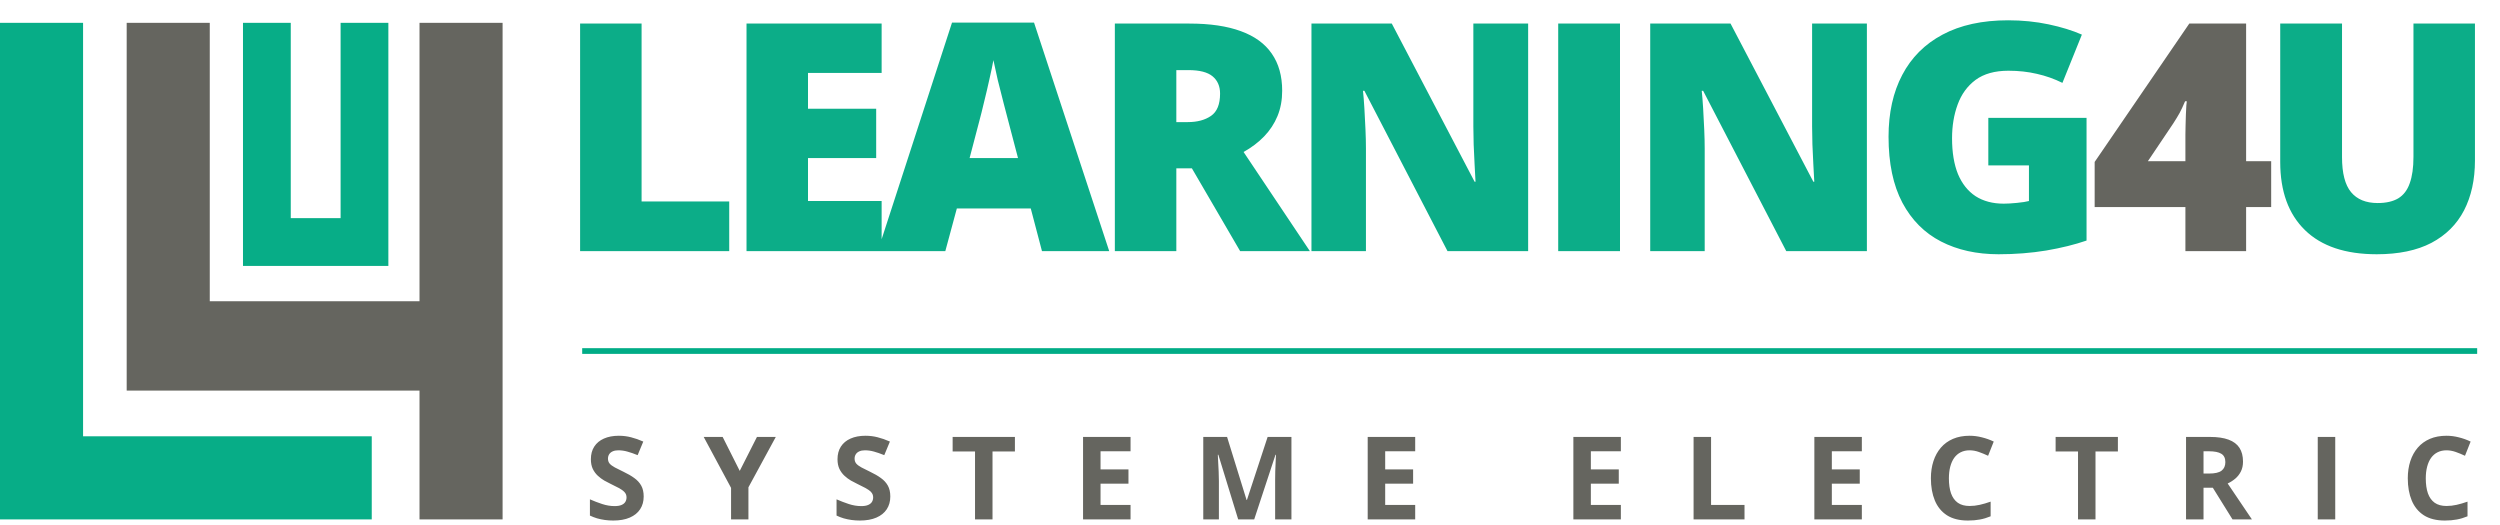
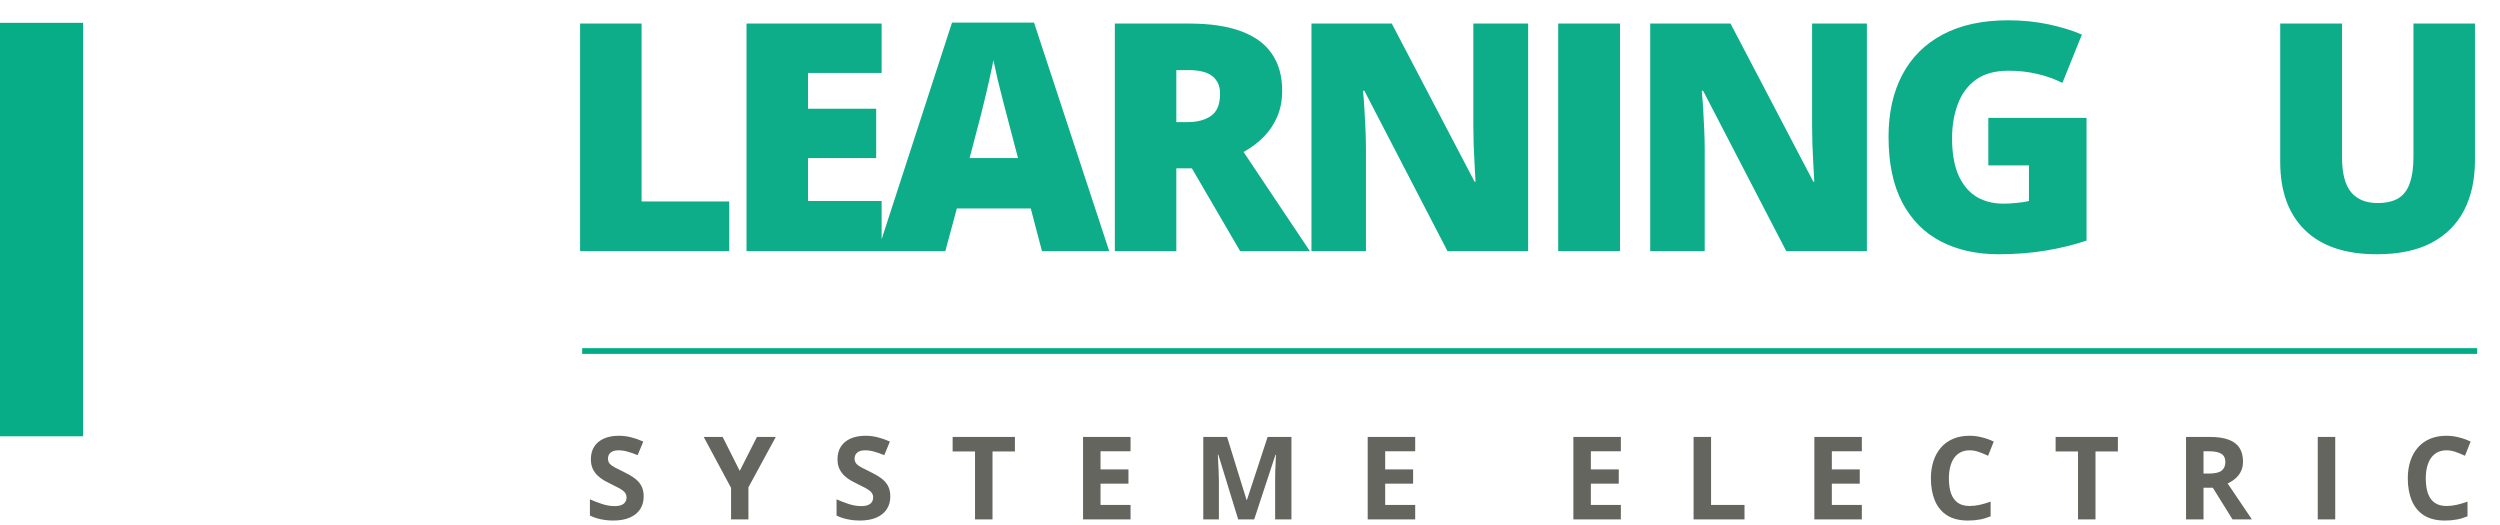
<svg xmlns="http://www.w3.org/2000/svg" width="438" height="92" viewBox="0 0 438 92" fill="none">
  <path d="M112.773 86.988C112.773 87.844 112.565 88.589 112.15 89.221C111.735 89.854 111.129 90.341 110.332 90.684C109.541 91.026 108.579 91.198 107.446 91.198C106.945 91.198 106.454 91.165 105.973 91.099C105.499 91.033 105.041 90.937 104.6 90.812C104.165 90.68 103.75 90.519 103.354 90.328V87.482C104.04 87.785 104.751 88.058 105.489 88.302C106.227 88.546 106.958 88.668 107.683 88.668C108.184 88.668 108.586 88.602 108.889 88.47C109.198 88.338 109.422 88.157 109.561 87.926C109.699 87.696 109.768 87.432 109.768 87.136C109.768 86.773 109.646 86.464 109.403 86.207C109.159 85.95 108.823 85.709 108.395 85.485C107.973 85.261 107.495 85.021 106.962 84.764C106.626 84.606 106.26 84.415 105.865 84.191C105.469 83.96 105.094 83.68 104.738 83.351C104.382 83.021 104.089 82.623 103.858 82.155C103.634 81.68 103.522 81.114 103.522 80.455C103.522 79.592 103.72 78.854 104.115 78.241C104.511 77.629 105.074 77.161 105.805 76.838C106.543 76.508 107.413 76.344 108.414 76.344C109.165 76.344 109.88 76.433 110.559 76.611C111.244 76.782 111.959 77.032 112.703 77.362L111.715 79.743C111.05 79.473 110.453 79.266 109.926 79.121C109.399 78.969 108.862 78.894 108.315 78.894C107.933 78.894 107.607 78.956 107.337 79.081C107.067 79.2 106.863 79.371 106.724 79.595C106.586 79.813 106.517 80.066 106.517 80.356C106.517 80.699 106.616 80.989 106.813 81.226C107.018 81.457 107.321 81.68 107.723 81.898C108.131 82.115 108.638 82.369 109.244 82.659C109.982 83.008 110.612 83.374 111.132 83.756C111.659 84.131 112.064 84.576 112.348 85.09C112.631 85.597 112.773 86.23 112.773 86.988ZM129.603 82.501L132.618 76.551H135.919L131.125 85.377V91H128.082V85.475L123.288 76.551H126.609L129.603 82.501ZM155.981 86.988C155.981 87.844 155.774 88.589 155.358 89.221C154.943 89.854 154.337 90.341 153.54 90.684C152.749 91.026 151.787 91.198 150.654 91.198C150.154 91.198 149.663 91.165 149.182 91.099C148.707 91.033 148.249 90.937 147.808 90.812C147.373 90.68 146.958 90.519 146.563 90.328V87.482C147.248 87.785 147.96 88.058 148.697 88.302C149.435 88.546 150.167 88.668 150.891 88.668C151.392 88.668 151.794 88.602 152.097 88.47C152.407 88.338 152.631 88.157 152.769 87.926C152.908 87.696 152.977 87.432 152.977 87.136C152.977 86.773 152.855 86.464 152.611 86.207C152.367 85.95 152.031 85.709 151.603 85.485C151.181 85.261 150.704 85.021 150.17 84.764C149.834 84.606 149.468 84.415 149.073 84.191C148.678 83.96 148.302 83.68 147.946 83.351C147.591 83.021 147.297 82.623 147.067 82.155C146.843 81.68 146.731 81.114 146.731 80.455C146.731 79.592 146.928 78.854 147.324 78.241C147.719 77.629 148.282 77.161 149.014 76.838C149.752 76.508 150.621 76.344 151.623 76.344C152.374 76.344 153.089 76.433 153.767 76.611C154.453 76.782 155.167 77.032 155.912 77.362L154.924 79.743C154.258 79.473 153.662 79.266 153.135 79.121C152.608 78.969 152.071 78.894 151.524 78.894C151.142 78.894 150.816 78.956 150.546 79.081C150.275 79.2 150.071 79.371 149.933 79.595C149.794 79.813 149.725 80.066 149.725 80.356C149.725 80.699 149.824 80.989 150.022 81.226C150.226 81.457 150.529 81.68 150.931 81.898C151.339 82.115 151.847 82.369 152.453 82.659C153.191 83.008 153.82 83.374 154.341 83.756C154.868 84.131 155.273 84.576 155.556 85.09C155.839 85.597 155.981 86.23 155.981 86.988ZM173.889 91H170.825V79.101H166.902V76.551H177.813V79.101H173.889V91ZM198.073 91H189.751V76.551H198.073V79.062H192.815V82.234H197.707V84.744H192.815V88.47H198.073V91ZM216.93 91L213.451 79.664H213.362C213.375 79.934 213.395 80.343 213.421 80.89C213.454 81.43 213.484 82.007 213.51 82.619C213.536 83.232 213.55 83.785 213.55 84.28V91H210.812V76.551H214.983L218.402 87.6H218.461L222.088 76.551H226.259V91H223.403V84.161C223.403 83.707 223.409 83.183 223.423 82.59C223.442 81.997 223.465 81.433 223.492 80.9C223.518 80.359 223.538 79.954 223.551 79.684H223.462L219.736 91H216.93ZM247.942 91H239.621V76.551H247.942V79.062H242.685V82.234H247.577V84.744H242.685V88.47H247.942V91ZM283.976 91H275.654V76.551H283.976V79.062H278.718V82.234H283.61V84.744H278.718V88.47H283.976V91ZM296.715 91V76.551H299.779V88.47H305.639V91H296.715ZM326.196 91H317.875V76.551H326.196V79.062H320.938V82.234H325.83V84.744H320.938V88.47H326.196V91ZM345.073 78.894C344.486 78.894 343.966 79.009 343.511 79.24C343.063 79.463 342.684 79.79 342.374 80.218C342.071 80.646 341.841 81.163 341.683 81.769C341.525 82.376 341.446 83.058 341.446 83.815C341.446 84.836 341.571 85.709 341.821 86.434C342.078 87.152 342.473 87.702 343.007 88.085C343.541 88.46 344.229 88.648 345.073 88.648C345.659 88.648 346.245 88.582 346.832 88.45C347.425 88.319 348.067 88.131 348.759 87.887V90.456C348.12 90.72 347.49 90.908 346.871 91.02C346.252 91.138 345.557 91.198 344.786 91.198C343.297 91.198 342.071 90.891 341.109 90.279C340.154 89.659 339.446 88.796 338.985 87.689C338.523 86.576 338.293 85.278 338.293 83.795C338.293 82.702 338.441 81.7 338.738 80.791C339.034 79.882 339.469 79.094 340.042 78.429C340.615 77.764 341.324 77.25 342.167 76.887C343.01 76.525 343.979 76.344 345.073 76.344C345.791 76.344 346.509 76.436 347.227 76.621C347.952 76.798 348.643 77.046 349.302 77.362L348.314 79.852C347.774 79.595 347.23 79.371 346.683 79.18C346.137 78.989 345.6 78.894 345.073 78.894ZM367.131 91H364.068V79.101H360.144V76.551H371.055V79.101H367.131V91ZM387.204 76.551C388.515 76.551 389.595 76.71 390.445 77.026C391.302 77.342 391.938 77.82 392.353 78.459C392.768 79.098 392.975 79.905 392.975 80.88C392.975 81.539 392.85 82.115 392.6 82.609C392.349 83.104 392.02 83.522 391.611 83.865C391.203 84.207 390.761 84.487 390.287 84.705L394.537 91H391.137L387.688 85.456H386.057V91H382.994V76.551H387.204ZM386.986 79.062H386.057V82.965H387.046C388.06 82.965 388.785 82.797 389.22 82.461C389.661 82.119 389.882 81.618 389.882 80.959C389.882 80.274 389.645 79.786 389.17 79.496C388.703 79.207 387.975 79.062 386.986 79.062ZM406.07 91V76.551H409.134V91H406.07ZM428.623 78.894C428.037 78.894 427.517 79.009 427.062 79.24C426.614 79.463 426.235 79.79 425.925 80.218C425.622 80.646 425.392 81.163 425.234 81.769C425.075 82.376 424.996 83.058 424.996 83.815C424.996 84.836 425.122 85.709 425.372 86.434C425.629 87.152 426.024 87.702 426.558 88.085C427.092 88.46 427.78 88.648 428.623 88.648C429.21 88.648 429.796 88.582 430.383 88.45C430.975 88.319 431.618 88.131 432.31 87.887V90.456C431.671 90.72 431.041 90.908 430.422 91.02C429.803 91.138 429.108 91.198 428.337 91.198C426.848 91.198 425.622 90.891 424.66 90.279C423.705 89.659 422.997 88.796 422.536 87.689C422.074 86.576 421.844 85.278 421.844 83.795C421.844 82.702 421.992 81.7 422.289 80.791C422.585 79.882 423.02 79.094 423.593 78.429C424.166 77.764 424.875 77.25 425.718 76.887C426.561 76.525 427.53 76.344 428.623 76.344C429.342 76.344 430.06 76.436 430.778 76.621C431.503 76.798 432.194 77.046 432.853 77.362L431.865 79.852C431.325 79.595 430.781 79.371 430.234 79.18C429.687 78.989 429.15 78.894 428.623 78.894Z" fill="#65655F" />
  <path d="M101.634 44V4.129H112.406V35.3H127.76V44H101.634ZM154.462 44H130.79V4.129H154.462V12.774H141.562V19.047H153.507V27.692H141.562V35.219H154.462V44ZM182.555 44L180.591 36.528H167.637L165.619 44H153.783L166.792 3.965H181.164L194.336 44H182.555ZM178.355 27.692L176.637 21.146C176.455 20.437 176.191 19.428 175.846 18.119C175.501 16.792 175.155 15.429 174.81 14.029C174.482 12.611 174.228 11.447 174.046 10.538C173.882 11.447 173.646 12.574 173.337 13.92C173.046 15.247 172.737 16.565 172.41 17.874C172.101 19.183 171.828 20.274 171.592 21.146L169.874 27.692H178.355ZM208.384 4.129C212.002 4.129 215.011 4.575 217.411 5.465C219.811 6.338 221.611 7.647 222.811 9.392C224.029 11.138 224.638 13.31 224.638 15.91C224.638 17.529 224.365 19.001 223.82 20.328C223.274 21.656 222.493 22.846 221.474 23.901C220.475 24.937 219.275 25.846 217.875 26.628L229.492 44H217.275L208.82 29.492H206.093V44H195.321V4.129H208.384ZM208.221 12.283H206.093V21.392H208.111C209.766 21.392 211.12 21.028 212.175 20.301C213.229 19.574 213.757 18.274 213.757 16.401C213.757 15.11 213.32 14.101 212.448 13.374C211.575 12.647 210.166 12.283 208.221 12.283ZM267.73 44H253.604L239.041 15.91H238.795C238.886 16.765 238.968 17.792 239.041 18.992C239.113 20.192 239.177 21.419 239.231 22.674C239.286 23.91 239.313 25.028 239.313 26.028V44H229.768V4.129H243.84L258.349 31.837H258.512C258.458 30.964 258.403 29.955 258.349 28.81C258.294 27.646 258.24 26.474 258.185 25.292C258.149 24.11 258.131 23.065 258.131 22.155V4.129H267.73V44ZM272.997 44V4.129H283.824V44H272.997ZM327.079 44H312.953L298.39 15.91H298.144C298.235 16.765 298.317 17.792 298.39 18.992C298.463 20.192 298.526 21.419 298.581 22.674C298.635 23.91 298.663 25.028 298.663 26.028V44H289.118V4.129H303.19L317.698 31.837H317.862C317.807 30.964 317.753 29.955 317.698 28.81C317.644 27.646 317.589 26.474 317.534 25.292C317.498 24.11 317.48 23.065 317.48 22.155V4.129H327.079V44ZM348.354 20.656H365.563V42.145C363.508 42.855 361.154 43.436 358.499 43.891C355.845 44.327 353.063 44.545 350.154 44.545C346.318 44.545 342.955 43.8 340.064 42.309C337.173 40.818 334.919 38.555 333.301 35.519C331.683 32.464 330.873 28.61 330.873 23.956C330.873 19.774 331.673 16.165 333.273 13.129C334.873 10.074 337.228 7.72 340.337 6.065C343.464 4.393 347.291 3.556 351.818 3.556C354.309 3.556 356.672 3.793 358.909 4.265C361.145 4.738 363.09 5.338 364.745 6.065L361.336 14.52C359.899 13.81 358.409 13.283 356.863 12.938C355.318 12.574 353.654 12.392 351.872 12.392C349.491 12.392 347.573 12.929 346.118 14.001C344.682 15.074 343.637 16.51 342.982 18.31C342.327 20.092 342 22.065 342 24.228C342 26.701 342.346 28.792 343.037 30.501C343.746 32.191 344.773 33.482 346.118 34.373C347.482 35.246 349.127 35.682 351.054 35.682C351.691 35.682 352.463 35.637 353.372 35.546C354.3 35.455 355 35.346 355.472 35.219V28.973H348.354V20.656ZM433.612 4.129V28.128C433.612 31.473 432.975 34.382 431.703 36.855C430.43 39.309 428.521 41.209 425.976 42.555C423.43 43.882 420.24 44.545 416.403 44.545C410.913 44.545 406.722 43.136 403.831 40.318C400.94 37.5 399.495 33.519 399.495 28.373V4.129H410.322V27.528C410.322 30.346 410.849 32.391 411.904 33.664C412.958 34.937 414.513 35.573 416.567 35.573C418.04 35.573 419.24 35.3 420.167 34.755C421.094 34.191 421.767 33.31 422.185 32.11C422.621 30.91 422.839 29.364 422.839 27.474V4.129H433.612Z" fill="#0CAD88" />
-   <path d="M397.91 36.282H393.519V44H382.883V36.282H366.984V28.373L383.565 4.129H393.519V28.237H397.91V36.282ZM382.883 28.237V23.601C382.883 23.183 382.893 22.655 382.911 22.019C382.929 21.383 382.947 20.747 382.965 20.11C383.002 19.456 383.029 18.91 383.047 18.474C383.083 18.019 383.111 17.774 383.129 17.738H382.829C382.483 18.556 382.165 19.238 381.874 19.783C381.583 20.31 381.202 20.937 380.729 21.665L376.311 28.237H382.883Z" fill="#65655F" />
  <path d="M102 62L102 61L434 61L434 62L102 62Z" fill="#00AC86" />
-   <path d="M65.13 76.439V91H0V4H14.554V76.439H65.13Z" fill="#07AD87" />
-   <path d="M68.041 4V46.59H42.571V4H50.94V38.218H59.673V4H68.041Z" fill="#07AD87" />
-   <path d="M88.054 4V91H73.499V68.431H22.195V4H36.75V52.778H73.499V4H88.054Z" fill="#65655F" />
+   <path d="M65.13 76.439H0V4H14.554V76.439H65.13Z" fill="#07AD87" />
</svg>